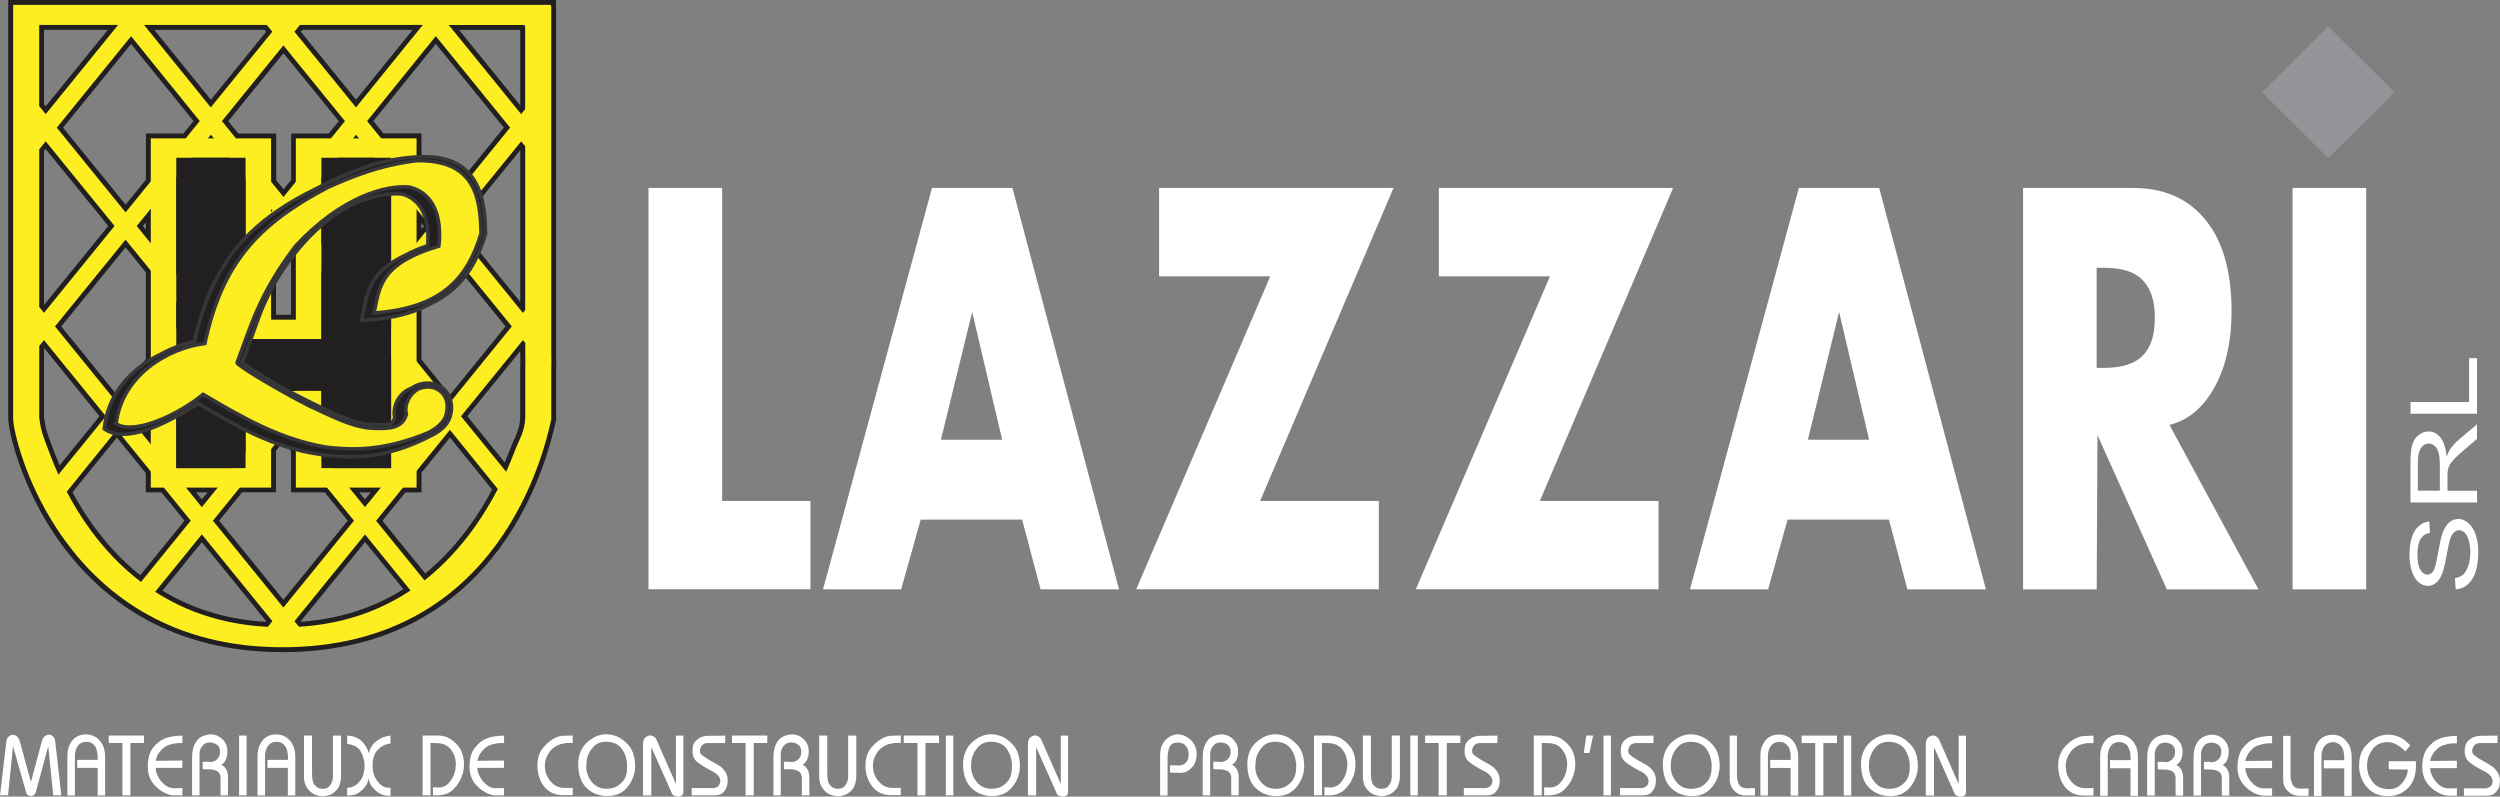
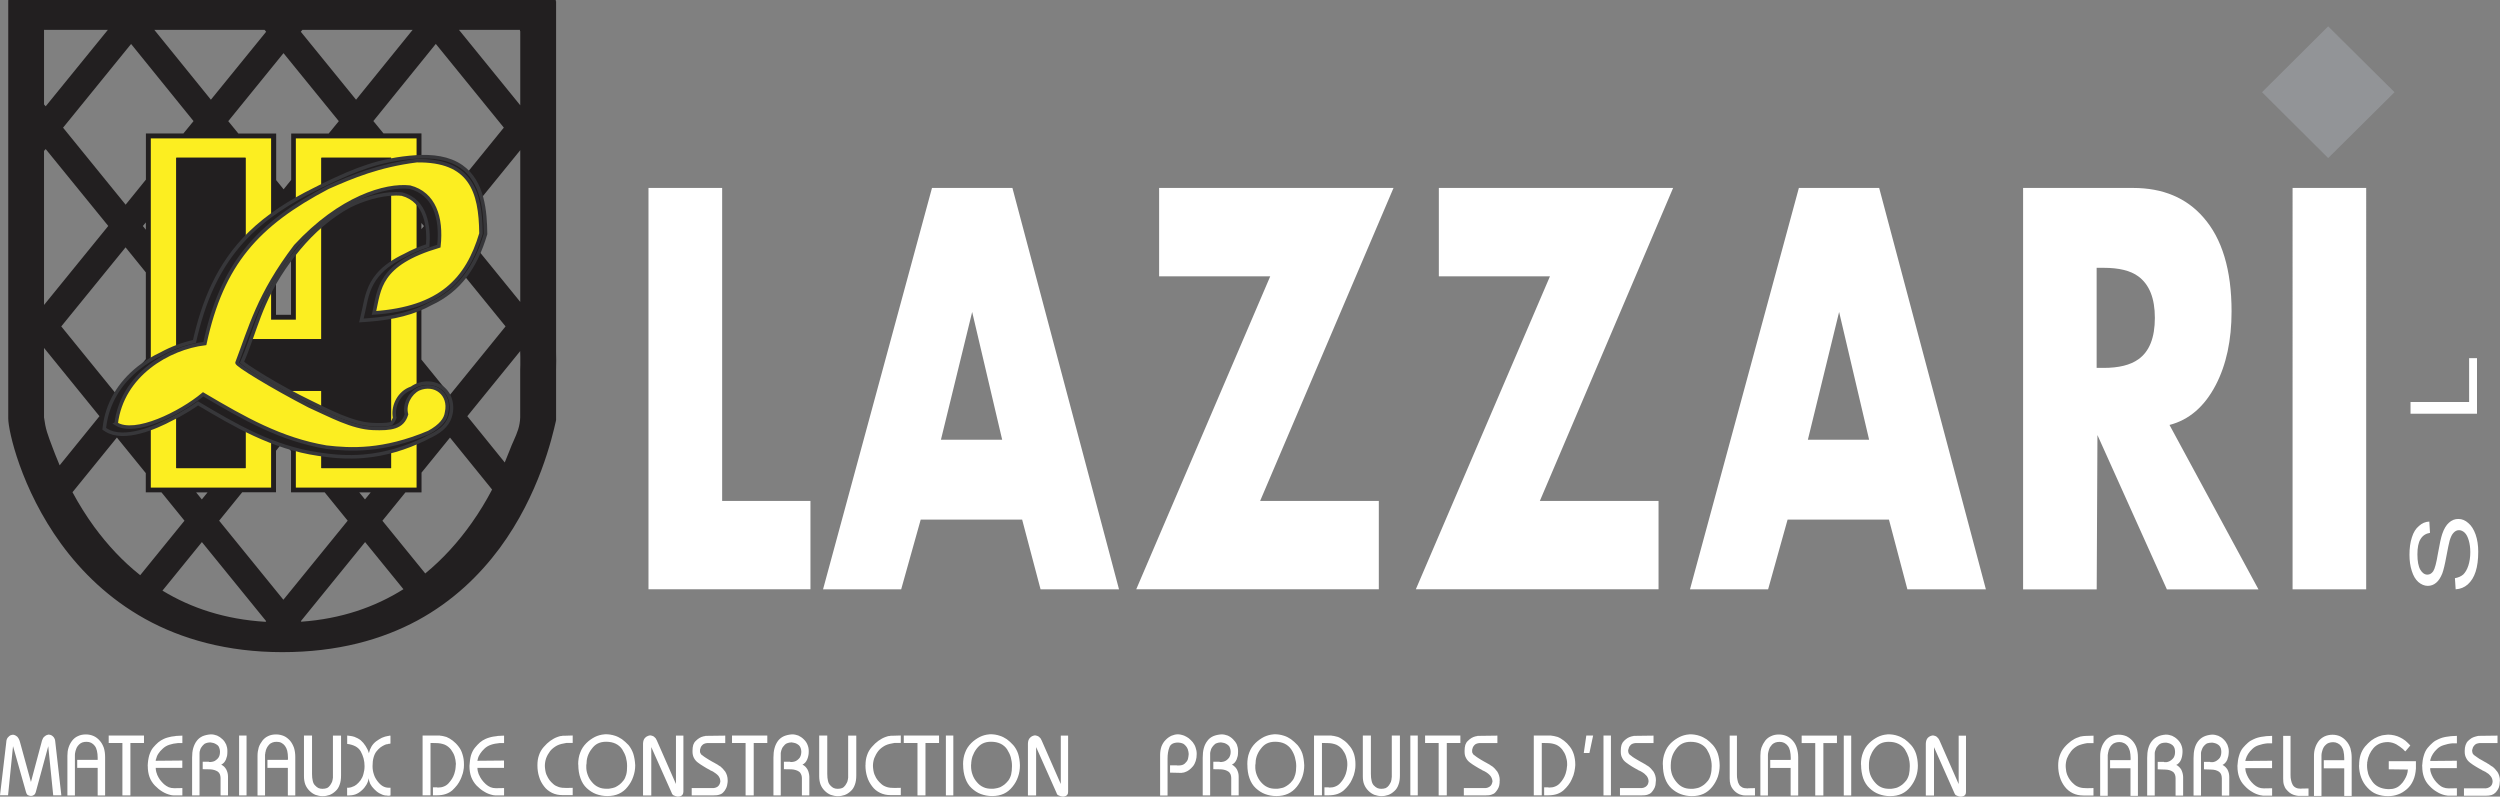
<svg xmlns="http://www.w3.org/2000/svg" id="a" viewBox="0 0 403.17 128.47">
  <rect x="0" y="0" width="403.17" height="128.47" fill="#808080" stroke="none" />
  <path d="M187.09,128.27v-6.49c0-.49,.07-.95,.21-1.38,.16-.41,.37-.76,.67-1.06,.3-.32,.62-.53,.95-.69,.34-.14,.69-.23,1.06-.23,.09,0,.16,.02,.23,.02,.09,.02,.16,.02,.25,.04,.07,.04,.16,.04,.25,.07,.09,.04,.18,.05,.27,.09,.25,.11,.49,.25,.72,.41,.21,.18,.44,.39,.65,.64,.19,.25,.37,.55,.46,.86,.11,.3,.18,.65,.18,1.04,0,.42-.05,.79-.16,1.13-.11,.33-.25,.62-.44,.85-.21,.25-.41,.44-.62,.6-.21,.16-.44,.28-.65,.34-.07,.03-.14,.05-.19,.07-.07,0-.12,.02-.18,.02-.07,.02-.12,.04-.18,.04h-.18l-1.7-.04v-1.18h1.1s.02,.03,.02,.03h.16c.25,0,.48-.02,.65-.07,.18-.05,.34-.14,.46-.25,.12-.11,.21-.21,.3-.33,.09-.11,.14-.23,.19-.37,.02-.07,.04-.14,.05-.23,.02-.07,.02-.14,.04-.23,0-.07,.02-.14,.02-.19s.02-.12,.02-.18c0-.04-.02-.11-.02-.16s-.02-.11-.02-.18c-.02-.05-.02-.12-.04-.19-.04-.05-.04-.12-.05-.19-.05-.14-.12-.26-.19-.39-.09-.12-.19-.25-.32-.37-.12-.12-.26-.21-.44-.26-.18-.05-.39-.11-.64-.11-.37,0-.67,.07-.9,.19-.25,.14-.41,.33-.49,.58-.11,.26-.18,.55-.23,.85-.05,.32-.07,.63-.07,.99v5.93h-1.2Zm6.87,0v-6.07c0-.58,.05-1.09,.18-1.55,.12-.46,.32-.85,.58-1.18,.23-.32,.53-.56,.92-.74,.37-.16,.81-.26,1.33-.3,.35,0,.69,.07,1.01,.19,.32,.14,.6,.33,.87,.6,.26,.25,.48,.55,.62,.86,.12,.32,.19,.64,.19,1.01v.16c0,.23-.02,.44-.05,.65-.05,.21-.11,.39-.18,.58-.09,.19-.19,.37-.32,.51-.12,.12-.28,.25-.44,.32,.16,.09,.32,.19,.44,.32,.14,.12,.27,.28,.37,.46,.09,.18,.16,.37,.21,.56,.05,.21,.07,.41,.07,.62v3h-1.2v-2.82c0-.21-.05-.42-.12-.6-.09-.16-.19-.32-.35-.42-.16-.11-.34-.19-.53-.25-.21-.05-.44-.11-.67-.11l-1.22-.02v-1.2h1.01s.02,.04,.05,.04h.28s.02,0,.05-.02h.05c.16-.02,.34-.07,.48-.14,.16-.09,.32-.19,.44-.33,.14-.12,.25-.28,.32-.48,.09-.19,.12-.42,.12-.67,0-.23-.04-.44-.11-.62-.05-.18-.14-.33-.28-.44-.12-.11-.27-.19-.39-.26-.14-.07-.28-.12-.42-.14-.04,0-.09-.02-.11-.02-.04,0-.07-.02-.11-.02h-.05s-.04,0-.04-.02h-.09c-.23,0-.44,.05-.62,.11-.18,.05-.32,.14-.42,.26-.12,.12-.25,.25-.32,.37-.09,.12-.16,.25-.21,.39-.02,.07-.05,.14-.05,.19-.04,.07-.04,.14-.05,.19-.02,.07-.04,.12-.04,.18v6.85h-1.2Zm7.19-4.98c0-.72,.09-1.38,.32-1.94,.21-.58,.55-1.08,.99-1.52,.44-.42,.9-.74,1.38-.99,.5-.23,.99-.37,1.52-.41h.04s.02,0,.04-.02h.19c.11,0,.23,.02,.34,.02,.12,.02,.23,.02,.35,.04,.12,.04,.23,.04,.35,.07,.12,.04,.26,.07,.39,.11,.39,.12,.78,.32,1.13,.56,.35,.26,.71,.58,1.06,.95,.32,.39,.6,.85,.78,1.37,.18,.56,.26,1.18,.3,1.89,0,.65-.1,1.25-.3,1.84-.21,.58-.51,1.13-.9,1.62-.41,.51-.88,.88-1.43,1.13-.55,.25-1.17,.37-1.86,.37s-1.26-.12-1.82-.32c-.55-.21-1.04-.53-1.5-.95-.46-.42-.8-.97-1.02-1.61-.23-.63-.34-1.36-.34-2.2v-.02Zm1.29,0v.23c-.02,.49,.05,.97,.21,1.39,.16,.42,.37,.83,.69,1.2,.32,.37,.65,.65,1.06,.83,.39,.19,.83,.26,1.33,.26h.3c.09,0,.21-.02,.32-.05,.12-.02,.23-.04,.35-.07,.14-.02,.26-.07,.39-.12,.25-.11,.46-.25,.69-.42,.23-.16,.44-.39,.64-.65,.21-.25,.35-.58,.46-.97,.11-.39,.16-.86,.16-1.38s-.09-.95-.21-1.41c-.12-.44-.32-.86-.6-1.29-.27-.39-.62-.69-1.04-.9-.42-.21-.95-.32-1.55-.32-.5,0-.94,.09-1.34,.28-.39,.19-.71,.5-.99,.88-.3,.37-.51,.79-.65,1.2-.14,.44-.19,.88-.19,1.32v-.02Zm9.47,4.98v-9.65h2.79c.07,.04,.16,.04,.25,.04,.09,.02,.18,.04,.27,.05,.09,.02,.18,.04,.28,.07,.09,.02,.18,.05,.28,.07,.35,.14,.67,.35,1.01,.6,.34,.25,.63,.56,.92,.93,.3,.37,.51,.79,.67,1.29,.14,.48,.21,1.01,.21,1.57v.19c0,.12,0,.25-.02,.42-.02,.16-.05,.34-.09,.55-.04,.21-.09,.41-.16,.62-.09,.23-.16,.42-.27,.65-.14,.33-.32,.63-.55,.93-.23,.3-.48,.58-.78,.85-.3,.26-.65,.46-1.04,.6-.41,.14-.88,.21-1.4,.21h-.69v-1.29h.69v.04h.14c.35,0,.67-.05,.95-.18,.28-.11,.53-.28,.74-.51,.21-.23,.41-.48,.55-.72,.16-.25,.26-.51,.37-.79,.02-.05,.02-.12,.05-.18,.02-.05,.02-.12,.05-.19,0-.05,.02-.11,.04-.16,.02-.05,.02-.12,.04-.19,.02-.12,.02-.25,.04-.35,.02-.12,.03-.21,.03-.3v-.25h0v-.02h0v-.02c0-.42-.09-.79-.21-1.18-.12-.39-.33-.74-.58-1.09-.26-.33-.6-.6-.99-.78-.41-.16-.87-.26-1.41-.26l-.9-.02v8.45h-1.29Zm7.86-9.65h1.31v6.19c0,.44,.04,.83,.12,1.13,.07,.32,.19,.56,.37,.74s.35,.32,.55,.41c.21,.09,.42,.12,.65,.12,.27,0,.49-.04,.71-.12,.19-.09,.37-.25,.51-.44,.12-.18,.23-.37,.32-.56,.07-.21,.11-.44,.12-.67v-.04l.02-.04v-6.72h1.31v6.4c0,.6-.07,1.11-.23,1.52-.14,.42-.37,.78-.67,1.04-.3,.28-.62,.49-.97,.62-.35,.12-.73,.19-1.11,.19s-.78-.09-1.13-.21c-.35-.14-.67-.35-.97-.65-.3-.3-.53-.63-.69-1.04-.16-.39-.21-.83-.21-1.32v-6.54h0Zm7.67,9.65v-9.65h1.2v9.65h-1.2Zm2.38-8.45v-1.2h5.69v1.2h-2.19v8.45h-1.31v-8.45h-2.19Zm6.27,7.27h3.2c.18,.02,.37,0,.53-.04,.14-.04,.28-.11,.41-.19,.12-.09,.23-.19,.3-.33,.07-.14,.12-.3,.16-.49,0-.16-.04-.32-.09-.46-.05-.14-.12-.3-.23-.44-.09-.12-.23-.25-.37-.37-.16-.12-.33-.25-.53-.35-.04-.02-.07-.04-.09-.05-.04-.02-.09-.04-.11-.05-.03-.02-.07-.04-.11-.05-.04-.02-.07-.04-.09-.05h-.05v-.04c-.35-.18-.71-.37-1.03-.58-.34-.19-.64-.41-.94-.63-.28-.21-.5-.46-.65-.78-.16-.28-.21-.62-.21-.99v-.07h0v-.07c0-.35,.04-.65,.12-.94,.09-.26,.23-.48,.42-.65,.18-.18,.37-.34,.58-.46,.19-.11,.41-.21,.64-.26,.04,0,.07-.02,.11-.02,.02,0,.05,0,.11-.02h.04s.05-.02,.07-.04h.11l3.09-.04v1.2h-2.9c-.18,.02-.34,.05-.48,.11-.14,.05-.25,.14-.35,.25-.1,.11-.18,.23-.23,.35-.05,.12-.09,.25-.11,.37v.02h0v.07h0v.28c.02,.09,.04,.16,.09,.21,.02,.07,.07,.12,.12,.19,.05,.05,.11,.11,.16,.12,.19,.16,.39,.3,.56,.41,.18,.12,.35,.23,.51,.32,.16,.09,.34,.19,.48,.28,.16,.07,.32,.16,.46,.25,.04,.02,.07,.05,.12,.07,.03,.04,.07,.05,.11,.05,.02,.02,.02,.03,.05,.05,.02,.02,.05,.02,.07,.02,.02,.04,.04,.05,.05,.05,.02,.02,.04,.02,.07,.02,.02,.04,.05,.05,.07,.07,.02,.03,.07,.05,.11,.05,.02,.04,.05,.05,.09,.07,.02,.04,.05,.05,.09,.05,.16,.12,.3,.25,.44,.39,.14,.16,.28,.32,.41,.49,.12,.19,.21,.41,.28,.62,.07,.25,.11,.49,.11,.76,0,.07-.02,.12-.02,.19v.23c-.02,.09-.03,.14-.03,.23-.02,.09-.02,.16-.04,.23-.05,.19-.12,.39-.23,.56-.11,.19-.25,.37-.39,.53-.16,.18-.39,.3-.64,.37-.25,.09-.57,.11-.92,.11h-3.52v-1.18h0Zm11.26,1.18v-9.65h2.79c.07,.04,.16,.04,.25,.04,.09,.02,.18,.04,.26,.05,.09,.02,.18,.04,.28,.07,.09,.02,.18,.05,.28,.07,.35,.14,.67,.35,1.01,.6,.33,.25,.64,.56,.92,.93,.3,.37,.51,.79,.67,1.29,.14,.48,.23,1.01,.23,1.57v.19c0,.12-.02,.25-.04,.42-.02,.16-.05,.34-.09,.55-.04,.21-.09,.41-.16,.62-.09,.23-.16,.42-.27,.65-.14,.33-.32,.63-.55,.93-.23,.3-.48,.58-.78,.85-.3,.26-.64,.46-1.04,.6-.41,.14-.88,.21-1.4,.21h-.69v-1.29h.69v.04h.14c.35,0,.67-.05,.96-.18,.28-.11,.53-.28,.74-.51,.21-.23,.41-.48,.55-.72,.16-.25,.27-.51,.37-.79,.02-.05,.02-.12,.05-.18,.02-.05,.02-.12,.05-.19,.02-.05,.02-.11,.04-.16,.02-.05,.02-.12,.04-.19,.02-.12,.04-.25,.04-.35,.02-.12,.04-.21,.04-.3v-.25h0v-.02h0v-.02c0-.42-.09-.79-.21-1.18-.12-.39-.32-.74-.58-1.09-.27-.33-.58-.6-.99-.78-.41-.16-.87-.26-1.41-.26l-.9-.02v8.45h-1.29Zm8.06-6.83l.41-2.82h1.1l-.6,2.82h-.9Zm3.18,6.83v-9.65h1.2v9.65h-1.2Zm2.69-1.18h3.2c.18,.02,.35,0,.53-.04,.14-.04,.28-.11,.41-.19,.12-.09,.21-.19,.3-.33,.07-.14,.12-.3,.14-.49,0-.16-.02-.32-.07-.46-.05-.14-.12-.3-.23-.44-.11-.12-.23-.25-.37-.37-.16-.12-.34-.25-.53-.35-.04-.02-.07-.04-.09-.05-.05-.02-.09-.04-.11-.05-.04-.02-.09-.04-.11-.05-.03-.02-.07-.04-.11-.05h-.05v-.04c-.35-.18-.69-.37-1.03-.58-.32-.19-.62-.41-.92-.63-.28-.21-.51-.46-.65-.78-.16-.28-.21-.62-.21-.99v-.07h0v-.07c0-.35,.04-.65,.12-.94,.09-.26,.23-.48,.41-.65,.18-.18,.39-.34,.58-.46,.21-.11,.42-.21,.65-.26,.02,0,.07-.02,.11-.02,.02,0,.05,0,.09-.02h.05s.04-.02,.07-.04h.11l3.09-.04v1.2h-2.9c-.18,.02-.34,.05-.48,.11-.14,.05-.27,.14-.35,.25-.11,.11-.18,.23-.23,.35-.05,.12-.09,.25-.11,.37,0,.02-.02,.02-.02,.02h0v.07h0v.05c0,.07,0,.16,.02,.23,.02,.09,.04,.16,.07,.21,.04,.07,.09,.12,.14,.19,.04,.05,.09,.11,.16,.12,.19,.16,.37,.3,.55,.41,.18,.12,.37,.23,.53,.32,.16,.09,.32,.19,.48,.28,.16,.07,.3,.16,.46,.25,.04,.02,.07,.05,.11,.07,.05,.04,.09,.05,.12,.05,.02,.02,.02,.03,.05,.05,.02,.02,.05,.02,.07,.02,.02,.04,.02,.05,.05,.05,.02,.02,.04,.02,.05,.02,.04,.04,.05,.05,.09,.07,.02,.03,.05,.05,.09,.05,.04,.04,.05,.05,.11,.07,.02,.04,.05,.05,.09,.05,.16,.12,.3,.25,.44,.39,.14,.16,.26,.32,.41,.49,.12,.19,.21,.41,.28,.62,.07,.25,.11,.49,.11,.76,0,.07-.02,.12-.02,.19,0,.09-.02,.16-.02,.23,0,.09-.02,.14-.02,.23-.02,.09-.02,.16-.04,.23-.05,.19-.12,.39-.23,.56-.11,.19-.25,.37-.39,.53-.18,.18-.39,.3-.64,.37-.27,.09-.57,.11-.94,.11h-3.5v-1.18h0Zm6.87-3.79c0-.72,.11-1.38,.34-1.94,.21-.58,.53-1.08,.97-1.52,.44-.42,.9-.74,1.4-.99,.48-.23,.97-.37,1.5-.41h.04s.02,0,.04-.02h.21c.09,0,.21,.02,.32,.02,.12,.02,.23,.02,.35,.04,.12,.04,.23,.04,.37,.07,.12,.04,.25,.07,.37,.11,.39,.12,.78,.32,1.15,.56,.35,.26,.71,.58,1.04,.95,.33,.39,.6,.85,.78,1.37,.18,.56,.28,1.18,.3,1.89,0,.65-.11,1.25-.3,1.84-.21,.58-.51,1.13-.9,1.62-.41,.51-.88,.88-1.41,1.13-.55,.25-1.17,.37-1.87,.37-.65,0-1.25-.12-1.8-.32-.56-.21-1.06-.53-1.52-.95-.44-.42-.8-.97-1.02-1.61-.23-.63-.34-1.36-.34-2.2v-.02Zm1.29,0v.23c-.02,.49,.07,.97,.21,1.39,.16,.42,.39,.83,.71,1.2,.3,.37,.64,.65,1.04,.83,.39,.19,.85,.26,1.33,.26h.3c.11,0,.21-.02,.34-.05,.11-.02,.23-.04,.35-.07,.12-.02,.25-.07,.37-.12,.25-.11,.48-.25,.71-.42,.21-.16,.42-.39,.64-.65,.19-.25,.35-.58,.44-.97,.11-.39,.16-.86,.16-1.38s-.07-.95-.21-1.41c-.12-.44-.32-.86-.58-1.29-.26-.39-.62-.69-1.06-.9-.42-.21-.96-.32-1.54-.32-.51,0-.95,.09-1.34,.28-.41,.19-.72,.5-1.01,.88-.28,.37-.51,.79-.64,1.2-.14,.44-.21,.88-.21,1.32v-.02Zm9.47-4.67h1.2v6.3c0,.33,.02,.62,.09,.86,.04,.27,.12,.49,.25,.71,.11,.21,.28,.35,.51,.48,.21,.11,.5,.16,.81,.16h.09s.02-.02,.04-.02h.11l1.01-.02v1.18h-1.64c-.09,0-.19,0-.28-.02-.09-.02-.18-.04-.28-.07-.11-.04-.19-.05-.3-.09-.19-.09-.39-.19-.58-.34-.18-.14-.35-.32-.51-.53-.16-.19-.28-.44-.37-.72-.09-.3-.12-.64-.12-1.02v-6.86h0Zm4.98,9.65v-6.4c0-.46,.05-.9,.18-1.32,.14-.39,.34-.76,.6-1.11,.27-.34,.58-.58,.96-.74,.37-.18,.78-.26,1.27-.26,.44,0,.85,.09,1.22,.25,.37,.16,.71,.42,.99,.74,.3,.33,.51,.72,.65,1.16,.14,.44,.23,.95,.23,1.5v.03h0v6.16h-1.22v-4.45h-3.29v-1.29h3.29v-.09s0-.02,.02-.02v-.19h0v-.04c0-.42-.05-.79-.12-1.13-.07-.32-.19-.58-.35-.79-.16-.21-.35-.37-.58-.49-.23-.11-.48-.16-.74-.16s-.5,.03-.71,.11c-.2,.09-.37,.18-.51,.32-.12,.14-.25,.3-.34,.44-.09,.18-.14,.32-.19,.49-.03,.07-.05,.16-.07,.25-.02,.07-.04,.16-.05,.25-.02,.07-.02,.16-.02,.23v6.56h-1.2Zm6.66-8.45v-1.2h5.69v1.2h-2.19v8.45h-1.31v-8.45h-2.19Zm6.79,8.45v-9.65h1.2v9.65h-1.2Zm2.77-4.98c0-.72,.11-1.38,.34-1.94,.21-.58,.55-1.08,.99-1.52,.42-.42,.9-.74,1.38-.99,.48-.23,.97-.37,1.5-.41h.04s.02,0,.04-.02h.21c.11,0,.21,.02,.34,.02,.1,.02,.21,.02,.35,.04,.11,.04,.23,.04,.35,.07,.12,.04,.25,.07,.37,.11,.39,.12,.78,.32,1.15,.56,.35,.26,.71,.58,1.04,.95,.34,.39,.6,.85,.78,1.37,.18,.56,.28,1.18,.3,1.89,0,.65-.09,1.25-.3,1.84-.2,.58-.51,1.13-.9,1.62-.41,.51-.87,.88-1.41,1.13-.55,.25-1.17,.37-1.87,.37-.65,0-1.25-.12-1.8-.32-.57-.21-1.06-.53-1.5-.95-.46-.42-.81-.97-1.04-1.61-.21-.63-.34-1.36-.34-2.2v-.02Zm1.29,0v.23c-.02,.49,.07,.97,.21,1.39,.16,.42,.39,.83,.71,1.2,.3,.37,.64,.65,1.04,.83,.41,.19,.85,.26,1.34,.26h.28c.11,0,.21-.02,.34-.05,.1-.02,.23-.04,.35-.07,.12-.02,.25-.07,.37-.12,.25-.11,.48-.25,.71-.42,.21-.16,.42-.39,.64-.65,.19-.25,.35-.58,.46-.97,.09-.39,.14-.86,.14-1.38s-.07-.95-.19-1.41c-.14-.44-.34-.86-.6-1.29-.27-.39-.62-.69-1.06-.9-.42-.21-.94-.32-1.54-.32-.51,0-.95,.09-1.34,.28-.39,.19-.72,.5-1.01,.88-.28,.37-.49,.79-.64,1.2-.14,.44-.21,.88-.21,1.32v-.02Zm9.17,4.98v-8.34c0-.19,.04-.39,.09-.55,.05-.16,.14-.3,.25-.42,.12-.12,.25-.19,.37-.25,.12-.05,.27-.11,.42-.12,.11,0,.21,.04,.32,.07,.11,.02,.19,.07,.3,.14,.09,.07,.18,.16,.25,.25,.09,.11,.14,.23,.21,.35l3.09,7.04v-7.81h1.18v9.01c0,.16-.02,.28-.05,.39-.05,.12-.12,.19-.19,.25-.09,.07-.18,.12-.28,.14-.11,.04-.19,.05-.3,.05h-.14c-.11-.02-.19-.05-.28-.07-.09-.04-.18-.07-.28-.12-.09-.02-.16-.07-.21-.14-.05-.07-.11-.16-.14-.25l-3.29-7.41v7.8h-1.31Z" style="fill:#fff; fill-rule:evenodd;" />
  <path d="M0,128.27l1.01-8.56c0-.19,.04-.35,.09-.49,.05-.16,.14-.28,.27-.39,.09-.11,.19-.18,.32-.25,.12-.05,.25-.07,.37-.09h.07c.09,.02,.21,.04,.32,.09,.09,.07,.21,.12,.32,.21,.09,.11,.18,.21,.25,.35,.07,.12,.14,.3,.19,.48l1.78,6.49,1.71-6.4c.04-.19,.09-.35,.16-.49,.05-.16,.14-.28,.25-.39,.11-.09,.21-.18,.3-.23,.11-.05,.21-.09,.32-.11h.02s.02,0,.02-.02h.09c.12,0,.23,.04,.35,.07,.11,.05,.23,.12,.34,.23,.09,.09,.18,.19,.23,.32,.07,.12,.11,.27,.12,.42l.99,8.75h-1.31l-.8-7.92-1.98,7.29c-.04,.14-.07,.25-.12,.33-.05,.11-.11,.18-.19,.23-.07,.05-.14,.09-.21,.12-.09,.02-.18,.04-.25,.05h-.05c-.09,0-.18-.02-.25-.04-.09-.04-.16-.07-.23-.09-.09-.05-.14-.11-.19-.19-.05-.09-.07-.18-.11-.28l-2.1-7.43-.8,7.92H0Zm10.87,0v-6.4c0-.46,.05-.9,.19-1.32,.12-.39,.32-.76,.58-1.11,.27-.34,.58-.58,.95-.74,.37-.18,.8-.26,1.27-.26,.44,0,.85,.09,1.22,.25,.37,.16,.71,.42,.99,.74,.3,.33,.51,.72,.67,1.16,.14,.44,.21,.95,.21,1.5v.03h0v6.16h-1.2v-4.45h-3.3v-1.29h3.3v-.3h0v-.04c0-.42-.04-.79-.12-1.13-.07-.32-.19-.58-.35-.79-.16-.21-.35-.37-.58-.49-.23-.11-.46-.16-.74-.16-.27,0-.49,.03-.71,.11-.19,.09-.37,.18-.49,.32-.14,.14-.27,.3-.35,.44-.09,.18-.14,.32-.19,.49-.04,.07-.05,.16-.07,.25-.02,.07-.04,.16-.05,.25,0,.07-.02,.16-.02,.23v6.56h-1.2Zm6.66-8.45v-1.2h5.69v1.2h-2.19v8.45h-1.29v-8.45h-2.21Zm6.29,3.69c.02-.64,.11-1.22,.25-1.71,.16-.49,.35-.9,.62-1.23,.27-.33,.55-.6,.83-.85,.28-.23,.58-.42,.9-.56,.21-.09,.42-.18,.64-.23,.19-.05,.39-.11,.58-.14,.19-.04,.37-.05,.55-.07,.14-.04,.3-.05,.42-.05l.8-.04v1.2h-.69c-.55,.05-1.02,.14-1.43,.28-.41,.14-.76,.35-1.04,.62-.3,.26-.53,.53-.71,.81-.18,.26-.3,.56-.37,.87-.02,.04-.04,.05-.04,.09v.05s-.02,.05-.02,.07v.07l4.29-.04v1.18h-4.29c0,.11,0,.21,.02,.3,0,.07,.02,.18,.05,.26,.02,.11,.04,.19,.09,.3,.02,.09,.05,.19,.09,.28,.12,.28,.27,.53,.44,.78,.18,.25,.41,.48,.64,.71,.25,.21,.49,.37,.76,.49,.27,.11,.57,.16,.87,.16h.14l1.2-.02v1.18h-1.45c-.07,0-.14,0-.23-.02-.07-.02-.14-.04-.21-.04-.46-.11-.9-.28-1.34-.55-.42-.25-.81-.58-1.2-.97-.39-.41-.69-.88-.87-1.39-.19-.53-.28-1.11-.28-1.76v-.04Zm7.16,4.76v-6.07c0-.58,.05-1.09,.18-1.55,.14-.46,.32-.85,.58-1.18,.23-.32,.55-.56,.92-.74,.39-.16,.81-.26,1.33-.3,.35,0,.69,.07,1.01,.19,.32,.14,.6,.33,.88,.6,.27,.25,.46,.55,.6,.86,.12,.32,.19,.64,.19,1.01v.16c0,.23-.02,.44-.05,.65-.05,.21-.11,.39-.18,.58-.09,.19-.19,.37-.32,.51-.12,.12-.28,.25-.44,.32,.16,.09,.32,.19,.46,.32,.12,.12,.25,.28,.35,.46,.09,.18,.16,.37,.21,.56,.05,.21,.07,.41,.07,.62v3h-1.2v-2.82c0-.21-.05-.42-.12-.6-.07-.16-.19-.32-.34-.42-.18-.11-.35-.19-.55-.25-.21-.05-.44-.11-.67-.11l-1.2-.02v-1.2h.99s.04,.04,.05,.04h.3l.04-.02h.05c.18-.02,.34-.07,.49-.14,.14-.09,.3-.19,.44-.33,.14-.12,.23-.28,.32-.48,.07-.19,.11-.42,.11-.67,0-.23-.04-.44-.11-.62-.05-.18-.14-.33-.27-.44-.14-.11-.28-.19-.41-.26-.14-.07-.27-.12-.42-.14-.04,0-.07-.02-.11-.02s-.07-.02-.11-.02h-.04s-.05,0-.05-.02h-.09c-.23,0-.44,.05-.62,.11-.18,.05-.32,.14-.42,.26-.12,.12-.25,.25-.32,.37-.09,.12-.16,.25-.21,.39-.02,.07-.04,.14-.05,.19-.04,.07-.04,.14-.05,.19-.02,.07-.02,.12-.02,.18v6.85h-1.22Zm7.58,0v-9.65h1.2v9.65h-1.2Zm2.97,0v-6.4c0-.46,.07-.9,.19-1.32,.12-.39,.34-.76,.6-1.11,.27-.34,.58-.58,.94-.74,.37-.18,.79-.26,1.27-.26,.44,0,.85,.09,1.24,.25,.37,.16,.69,.42,.99,.74,.28,.33,.49,.72,.65,1.16,.14,.44,.21,.95,.21,1.5v.03h0v6.16h-1.2v-4.45h-3.29v-1.29h3.29v-.09s0-.02,.02-.02v-.19h0v-.04c0-.42-.05-.79-.12-1.13-.09-.32-.21-.58-.37-.79-.16-.21-.35-.37-.58-.49-.21-.11-.46-.16-.74-.16-.27,0-.5,.03-.69,.11-.21,.09-.39,.18-.51,.32-.14,.14-.25,.3-.34,.44-.09,.18-.16,.32-.21,.49-.02,.07-.05,.16-.05,.25-.04,.07-.05,.16-.05,.25-.02,.07-.04,.16-.04,.23v6.56h-1.2Zm7.48-9.65h1.31v6.19c0,.44,.04,.83,.12,1.13,.07,.32,.19,.56,.39,.74,.16,.18,.34,.32,.53,.41,.21,.09,.42,.12,.65,.12,.27,0,.51-.04,.71-.12,.21-.09,.37-.25,.51-.44,.12-.18,.23-.37,.32-.56,.07-.21,.11-.44,.14-.67v-6.79h1.31v6.4c0,.6-.07,1.11-.23,1.52-.14,.42-.37,.78-.67,1.04-.3,.28-.62,.49-.97,.62-.35,.12-.72,.19-1.11,.19s-.78-.09-1.13-.21c-.35-.14-.67-.35-.97-.65-.3-.3-.53-.63-.69-1.04-.14-.39-.21-.83-.21-1.32v-6.54h0Zm6.98,1.31v-1.31c.41,.04,.81,.09,1.17,.21,.37,.14,.72,.32,1.02,.56,.3,.26,.55,.56,.78,.92,.23,.35,.41,.72,.53,1.16,.09-.41,.23-.76,.42-1.08,.19-.32,.44-.6,.74-.83,.32-.23,.62-.42,.94-.58,.34-.14,.67-.25,1.02-.3h.07s.07-.02,.11-.04h.18v1.27c-.07,.04-.14,.04-.21,.04-.09,0-.14,.02-.21,.04-.05,.02-.09,.04-.12,.04h-.11c-.05,.02-.09,.04-.11,.04-.04,.02-.07,.04-.12,.04-.25,.11-.49,.25-.72,.41-.23,.18-.46,.41-.65,.65-.23,.28-.37,.62-.48,1.01-.11,.39-.16,.85-.16,1.38,0,.46,.07,.9,.21,1.31,.12,.41,.34,.79,.6,1.13,.27,.35,.55,.62,.85,.79,.32,.18,.64,.25,.99,.25h.25v1.25h-.11s-.02,0-.02,.02h-.04s-.02,0-.02,.02h-.25s-.05-.02-.07-.02h-.07s-.04-.02-.07-.02h-.19c-.32-.05-.64-.18-.94-.35-.3-.16-.58-.39-.85-.67-.28-.27-.48-.55-.64-.85-.14-.3-.23-.6-.23-.92-.09,.41-.21,.76-.41,1.09-.19,.32-.44,.63-.76,.9-.3,.28-.64,.49-.99,.62-.35,.12-.74,.18-1.15,.18h-.19v-1.29s.02,.04,.02,.04h.27c.05,0,.11-.02,.16-.04,.05,0,.11-.02,.16-.02,.04-.02,.11-.03,.18-.07,.25-.07,.49-.19,.71-.37,.23-.19,.46-.42,.67-.71,.19-.28,.37-.62,.46-1.01,.11-.37,.18-.79,.18-1.27,0-.42-.05-.85-.16-1.25-.11-.37-.25-.76-.46-1.13-.19-.33-.49-.62-.85-.81-.37-.19-.81-.33-1.33-.39v-.04Zm12.16,8.34v-9.65h2.77c.09,.04,.18,.04,.27,.04,.09,.02,.18,.04,.26,.05,.09,.02,.18,.04,.28,.07,.09,.02,.18,.05,.27,.07,.35,.14,.69,.35,1.02,.6,.32,.25,.64,.56,.92,.93,.3,.37,.51,.79,.65,1.29,.16,.48,.23,1.01,.23,1.57v.19c0,.12,0,.25-.02,.42-.04,.16-.05,.34-.09,.55-.04,.21-.09,.41-.18,.62-.07,.23-.14,.42-.25,.65-.14,.33-.34,.63-.55,.93-.23,.3-.5,.58-.78,.85-.3,.26-.65,.46-1.06,.6-.41,.14-.87,.21-1.38,.21h-.69v-1.29h.69v.04h.12c.35,0,.67-.05,.97-.18,.28-.11,.53-.28,.74-.51,.21-.23,.39-.48,.55-.72,.16-.25,.27-.51,.37-.79,0-.05,.02-.12,.05-.18,0-.05,.02-.12,.05-.19,0-.05,.02-.11,.04-.16,0-.05,.02-.12,.04-.19,.02-.12,.02-.25,.04-.35,.02-.12,.02-.21,.02-.3v-.09s0-.04,.02-.04v-.12h0v-.02h0v-.02c-.02-.42-.09-.79-.21-1.18-.12-.39-.34-.74-.58-1.09-.26-.33-.6-.6-.99-.78-.41-.16-.87-.26-1.41-.26l-.9-.02v8.45h-1.29Zm7.56-4.76c.04-.64,.11-1.22,.25-1.71,.16-.49,.37-.9,.64-1.23,.27-.33,.53-.6,.81-.85,.28-.23,.58-.42,.9-.56,.21-.09,.44-.18,.64-.23,.19-.05,.39-.11,.6-.14,.18-.04,.37-.05,.53-.07,.14-.04,.3-.05,.42-.05l.79-.04v1.2h-.69c-.55,.05-1.03,.14-1.43,.28-.41,.14-.76,.35-1.04,.62-.28,.26-.51,.53-.69,.81-.18,.26-.32,.56-.39,.87-.02,.04-.02,.05-.02,.09v.05s-.04,.05-.04,.07v.07l4.29-.04v1.18h-4.29c0,.11,0,.21,.02,.3,0,.07,.02,.18,.05,.26,.02,.11,.05,.19,.09,.3,.02,.09,.05,.19,.11,.28,.11,.28,.27,.53,.44,.78,.18,.25,.39,.48,.64,.71,.23,.21,.49,.37,.76,.49,.27,.11,.55,.16,.85,.16h.14l1.2-.02v1.18h-1.43c-.09,0-.16,0-.23-.02-.09-.02-.16-.04-.21-.04-.48-.11-.92-.28-1.34-.55-.44-.25-.83-.58-1.22-.97-.39-.41-.67-.88-.87-1.39-.19-.53-.28-1.11-.28-1.76v-.04Zm10.96-.11c0-.58,.07-1.11,.25-1.61,.16-.49,.42-.93,.76-1.32,.35-.41,.71-.74,1.08-1.01,.37-.26,.76-.48,1.17-.62,.09-.02,.18-.07,.28-.09,.11-.04,.19-.05,.28-.05,.09-.02,.18-.04,.28-.05h.3l1.29-.04v1.2h-1.01c-.58,.09-1.1,.21-1.52,.42-.42,.23-.79,.51-1.1,.88-.28,.37-.5,.76-.65,1.16-.14,.41-.21,.83-.21,1.25,0,.09,0,.21,.02,.32,0,.12,.02,.25,.05,.39,0,.07,.02,.12,.04,.19,0,.09,.04,.16,.05,.21,.02,.09,.04,.16,.07,.23,.02,.05,.05,.12,.09,.19,.11,.26,.25,.51,.42,.74,.18,.23,.37,.44,.62,.65,.25,.23,.55,.37,.9,.49,.35,.11,.76,.14,1.22,.14l1.01-.02v1.18h-1.61c-.65,0-1.22-.12-1.73-.37-.49-.25-.94-.58-1.29-1.06-.35-.46-.62-.95-.79-1.54-.18-.56-.27-1.18-.27-1.87v-.03Zm6.57-.11c0-.72,.11-1.38,.34-1.94,.21-.58,.55-1.08,.99-1.52,.42-.42,.9-.74,1.38-.99,.48-.23,.97-.37,1.52-.41h.04l.04-.02h.19c.11,0,.21,.02,.34,.02,.11,.02,.23,.02,.35,.04,.11,.04,.23,.04,.35,.07,.12,.04,.25,.07,.39,.11,.39,.12,.76,.32,1.13,.56,.35,.26,.71,.58,1.06,.95,.32,.39,.58,.85,.76,1.37,.18,.56,.28,1.18,.32,1.89,0,.65-.11,1.25-.32,1.84-.19,.58-.5,1.13-.9,1.62-.39,.51-.87,.88-1.41,1.13-.55,.25-1.17,.37-1.86,.37s-1.25-.12-1.82-.32c-.55-.21-1.04-.53-1.5-.95-.46-.42-.8-.97-1.02-1.61-.23-.63-.35-1.36-.35-2.2v-.02Zm1.31,0v.23c-.02,.49,.05,.97,.21,1.39,.14,.42,.37,.83,.69,1.2,.3,.37,.65,.65,1.06,.83,.39,.19,.83,.26,1.33,.26h.3c.09,0,.21-.02,.32-.05,.12-.02,.23-.04,.35-.07,.12-.02,.27-.07,.39-.12,.23-.11,.46-.25,.69-.42,.21-.16,.44-.39,.64-.65,.21-.25,.35-.58,.46-.97,.11-.39,.14-.86,.14-1.38s-.07-.95-.19-1.41c-.12-.44-.34-.86-.6-1.29-.26-.39-.62-.69-1.04-.9-.44-.21-.95-.32-1.55-.32-.5,0-.94,.09-1.34,.28-.39,.19-.72,.5-.99,.88-.3,.37-.51,.79-.65,1.2-.14,.44-.19,.88-.19,1.32v-.02Zm9.15,4.98v-8.34c0-.19,.04-.39,.09-.55,.05-.16,.14-.3,.27-.42,.11-.12,.23-.19,.37-.25,.12-.05,.27-.11,.41-.12,.11,0,.21,.04,.32,.07,.11,.02,.21,.07,.3,.14,.09,.07,.18,.16,.27,.25,.07,.11,.14,.23,.19,.35l3.09,7.04v-7.81h1.2v9.01c0,.16-.04,.28-.07,.39-.05,.12-.11,.19-.19,.25-.09,.07-.18,.12-.26,.14-.11,.04-.21,.05-.32,.05h-.14c-.09-.02-.19-.05-.28-.07-.09-.04-.18-.07-.27-.12-.09-.02-.16-.07-.21-.14-.07-.07-.12-.16-.14-.25l-3.3-7.41v7.8h-1.31Zm7.88-1.18h3.2c.19,.02,.37,0,.53-.04,.16-.04,.3-.11,.42-.19,.11-.09,.21-.19,.28-.33,.09-.14,.12-.3,.16-.49,0-.16-.04-.32-.07-.46-.05-.14-.14-.3-.23-.44-.11-.12-.23-.25-.39-.37-.16-.12-.34-.25-.51-.35-.04-.02-.09-.04-.11-.05-.04-.02-.07-.04-.11-.05-.04-.02-.07-.04-.11-.05-.04-.02-.07-.04-.09-.05h-.05v-.04c-.35-.18-.71-.37-1.02-.58-.34-.19-.64-.41-.94-.63-.28-.21-.49-.46-.65-.78-.14-.28-.21-.62-.21-.99v-.07h0v-.07c0-.35,.04-.65,.12-.94,.09-.26,.23-.48,.42-.65,.18-.18,.37-.34,.58-.46,.19-.11,.41-.21,.64-.26,.04,0,.07-.02,.11-.02s.07,0,.11-.02h.05s.04-.02,.05-.04h.11l3.09-.04v1.2h-2.9c-.18,.02-.34,.05-.48,.11-.14,.05-.25,.14-.35,.25-.11,.11-.18,.23-.23,.35-.05,.12-.09,.25-.11,.37v.02h0v.07h0v.28c.02,.09,.05,.14,.09,.21,.02,.07,.07,.12,.12,.19,.05,.05,.11,.11,.16,.12,.19,.16,.39,.3,.57,.41,.18,.12,.35,.23,.51,.32,.18,.09,.34,.19,.48,.28,.16,.07,.32,.16,.46,.25,.04,.02,.09,.05,.12,.07,.04,.04,.07,.05,.11,.05,.02,.02,.04,.03,.05,.05,.04,.02,.05,.02,.07,.02,.02,.04,.04,.05,.05,.05t.07,.02s.05,.05,.07,.07c.04,.03,.07,.05,.11,.05,.02,.04,.05,.05,.09,.07,.02,.04,.07,.05,.11,.05,.14,.12,.28,.25,.42,.39,.14,.16,.28,.32,.41,.49,.12,.19,.21,.41,.28,.62,.07,.25,.11,.49,.11,.76v.19c0,.09-.02,.16-.02,.23-.02,.09-.04,.14-.04,.23s-.02,.16-.04,.23c-.05,.19-.12,.39-.23,.56-.09,.19-.23,.37-.39,.53-.16,.18-.37,.3-.64,.37-.25,.09-.57,.11-.92,.11h-3.52v-1.18h0Zm6.47-7.27v-1.2h5.69v1.2h-2.19v8.45h-1.31v-8.45h-2.19Zm6.68,8.45v-6.07c0-.58,.05-1.09,.18-1.55,.12-.46,.32-.85,.56-1.18,.25-.32,.55-.56,.94-.74,.37-.16,.81-.26,1.31-.3,.35,0,.71,.07,1.02,.19,.3,.14,.6,.33,.87,.6,.27,.25,.48,.55,.6,.86,.14,.32,.21,.64,.21,1.01v.16c0,.23-.02,.44-.07,.65-.05,.21-.09,.39-.18,.58-.09,.19-.18,.37-.32,.51-.12,.12-.27,.25-.44,.32,.18,.09,.32,.19,.46,.32,.12,.12,.25,.28,.35,.46,.09,.18,.18,.37,.21,.56,.05,.21,.09,.41,.09,.62v3h-1.2v-2.82c0-.21-.05-.42-.14-.6-.07-.16-.18-.32-.34-.42-.16-.11-.34-.19-.55-.25-.19-.05-.42-.11-.67-.11l-1.2-.02v-1.2h1.01s.02,.04,.05,.04h.28s.02,0,.04-.02h.07c.16-.02,.32-.07,.48-.14,.16-.09,.3-.19,.44-.33,.14-.12,.25-.28,.32-.48,.07-.19,.12-.42,.12-.67,0-.23-.05-.44-.11-.62-.07-.18-.16-.33-.28-.44-.12-.11-.27-.19-.39-.26-.14-.07-.28-.12-.44-.14-.04,0-.07-.02-.09-.02-.04,0-.09-.02-.11-.02h-.05s-.04,0-.04-.02h-.11c-.23,0-.42,.05-.6,.11-.18,.05-.32,.14-.44,.26-.12,.12-.23,.25-.32,.37-.09,.12-.14,.25-.19,.39-.02,.07-.05,.14-.07,.19-.02,.07-.04,.14-.04,.19-.02,.07-.04,.12-.04,.18v6.85h-1.2Zm7.37-9.65h1.31v6.19c0,.44,.04,.83,.12,1.13,.07,.32,.21,.56,.39,.74,.16,.18,.34,.32,.53,.41,.21,.09,.42,.12,.65,.12,.27,0,.51-.04,.71-.12,.21-.09,.37-.25,.51-.44,.12-.18,.23-.37,.32-.56,.07-.21,.11-.44,.14-.67v-6.79h1.31v6.4c0,.6-.07,1.11-.23,1.52-.14,.42-.37,.78-.67,1.04-.3,.28-.62,.49-.97,.62-.35,.12-.73,.19-1.11,.19s-.78-.09-1.13-.21c-.35-.14-.67-.35-.97-.65-.3-.3-.53-.63-.69-1.04-.14-.39-.21-.83-.21-1.32v-6.54h0Zm7.48,4.78c0-.58,.07-1.11,.25-1.61,.16-.49,.42-.93,.76-1.32,.35-.41,.71-.74,1.08-1.01,.37-.26,.76-.48,1.17-.62,.09-.02,.18-.07,.28-.09,.11-.04,.19-.05,.28-.05,.09-.02,.18-.04,.28-.05h.3l1.29-.04v1.2h-1.01c-.58,.09-1.1,.21-1.52,.42-.42,.23-.8,.51-1.1,.88-.28,.37-.49,.76-.65,1.16-.14,.41-.21,.83-.21,1.25,0,.09,0,.21,.02,.32,0,.12,.02,.25,.05,.39,0,.07,.02,.12,.04,.19,0,.09,.04,.16,.05,.21,.02,.09,.04,.16,.07,.23,.02,.05,.05,.12,.09,.19,.11,.26,.23,.51,.42,.74,.18,.23,.37,.44,.62,.65,.25,.23,.53,.37,.9,.49,.35,.11,.76,.14,1.22,.14l1.01-.02v1.18h-1.61c-.65,0-1.22-.12-1.73-.37-.51-.25-.94-.58-1.29-1.06-.35-.46-.62-.95-.8-1.54-.18-.56-.27-1.18-.27-1.87v-.03Zm6.17-3.58v-1.2h5.69v1.2h-2.19v8.45h-1.29v-8.45h-2.21Zm6.79,8.45v-9.65h1.2v9.65h-1.2Zm2.77-4.98c0-.72,.11-1.38,.34-1.94,.21-.58,.55-1.08,.99-1.52,.42-.42,.9-.74,1.38-.99,.48-.23,.97-.37,1.5-.41h.04s.02,0,.05-.02h.19c.11,0,.21,.02,.34,.02,.11,.02,.23,.02,.35,.04,.11,.04,.23,.04,.35,.07,.12,.04,.25,.07,.37,.11,.41,.12,.78,.32,1.15,.56,.35,.26,.71,.58,1.04,.95,.34,.39,.6,.85,.78,1.37,.18,.56,.28,1.18,.3,1.89,0,.65-.09,1.25-.3,1.84-.19,.58-.5,1.13-.9,1.62-.41,.51-.87,.88-1.41,1.13-.55,.25-1.17,.37-1.86,.37s-1.25-.12-1.82-.32c-.57-.21-1.04-.53-1.5-.95-.46-.42-.8-.97-1.02-1.61-.23-.63-.35-1.36-.35-2.2v-.02Zm1.29,0v.23c0,.49,.07,.97,.23,1.39,.14,.42,.37,.83,.69,1.2,.3,.37,.65,.65,1.06,.83,.39,.19,.83,.26,1.33,.26h.28c.11,0,.23-.02,.34-.05,.11-.02,.23-.04,.35-.07,.12-.02,.25-.07,.39-.12,.23-.11,.46-.25,.69-.42,.21-.16,.42-.39,.64-.65,.19-.25,.35-.58,.46-.97,.09-.39,.14-.86,.14-1.38s-.07-.95-.19-1.41c-.12-.44-.34-.86-.6-1.29-.26-.39-.62-.69-1.04-.9-.44-.21-.95-.32-1.55-.32-.51,0-.95,.09-1.34,.28-.39,.19-.72,.5-1.01,.88-.28,.37-.49,.79-.64,1.2-.14,.44-.21,.88-.21,1.32v-.02Zm9.17,4.98v-8.34c0-.19,.04-.39,.09-.55,.05-.16,.14-.3,.27-.42,.11-.12,.23-.19,.35-.25,.14-.05,.27-.11,.42-.12,.11,0,.21,.04,.32,.07,.11,.02,.19,.07,.3,.14,.09,.07,.18,.16,.27,.25,.07,.11,.12,.23,.19,.35l3.09,7.04v-7.81h1.18v9.01c0,.16-.02,.28-.05,.39-.05,.12-.12,.19-.19,.25-.09,.07-.18,.12-.28,.14-.09,.04-.19,.05-.3,.05h-.14c-.11-.02-.19-.05-.28-.07-.09-.04-.18-.07-.27-.12-.09-.02-.18-.07-.23-.14-.05-.07-.11-.16-.12-.25l-3.3-7.41v7.8h-1.31Z" style="fill:#fff; fill-rule:evenodd;" />
  <path d="M331.92,123.44c0-.56,.07-1.09,.25-1.59,.18-.49,.42-.94,.76-1.34,.35-.41,.71-.72,1.08-1.01,.37-.26,.76-.48,1.17-.6,.09-.04,.18-.07,.28-.11,.1-.02,.19-.04,.3-.05,.09-.02,.18-.04,.27-.04,.11,0,.19-.02,.3-.02l1.29-.04v1.2h-1.01c-.58,.09-1.08,.23-1.52,.42-.42,.23-.79,.51-1.08,.88-.3,.39-.51,.76-.67,1.16-.14,.41-.21,.83-.21,1.25,0,.11,0,.21,.02,.32,0,.12,.02,.25,.05,.39,0,.07,.02,.14,.03,.21,.02,.07,.04,.14,.05,.19,.02,.09,.05,.16,.07,.23,.02,.07,.05,.14,.09,.21,.11,.25,.25,.51,.42,.72,.18,.23,.37,.46,.64,.67,.23,.21,.53,.37,.88,.48,.35,.11,.76,.14,1.22,.14l1.01-.02v1.2h-1.59c-.67,0-1.24-.12-1.75-.37-.5-.25-.94-.6-1.29-1.06-.35-.46-.62-.97-.79-1.55-.18-.57-.27-1.18-.27-1.87v-.04Zm6.77,4.89v-6.4c0-.48,.07-.92,.2-1.32,.12-.41,.33-.78,.6-1.13,.26-.32,.58-.56,.95-.74,.35-.16,.78-.26,1.25-.26,.44,0,.85,.09,1.24,.25,.37,.18,.69,.42,.99,.76,.28,.32,.51,.71,.65,1.15,.14,.44,.21,.95,.21,1.5v.04h0v6.17h-1.2v-4.45h-3.29v-1.31h3.29v-.09l.02-.02v-.23c0-.42-.05-.79-.12-1.13-.09-.32-.21-.56-.35-.79-.18-.21-.35-.37-.58-.48-.23-.12-.48-.18-.76-.18-.27,0-.5,.05-.69,.12-.21,.07-.39,.18-.51,.32-.14,.12-.25,.28-.33,.44-.09,.16-.16,.3-.21,.48-.02,.09-.04,.16-.05,.25-.04,.09-.04,.16-.05,.25-.02,.09-.04,.16-.04,.23v6.58h-1.2Zm7.58,0v-6.09c0-.56,.05-1.09,.18-1.55,.12-.46,.32-.85,.57-1.16,.25-.32,.55-.56,.94-.74,.37-.18,.8-.28,1.31-.32,.35,0,.71,.07,1.02,.19,.3,.14,.6,.33,.87,.6,.27,.26,.48,.55,.6,.86,.14,.32,.21,.65,.21,1.01v.16c0,.23-.04,.44-.07,.65-.05,.21-.09,.41-.18,.6-.09,.19-.18,.35-.32,.49-.12,.14-.27,.25-.44,.33,.18,.07,.32,.19,.46,.32,.12,.12,.25,.27,.35,.44,.09,.19,.16,.37,.21,.56,.05,.21,.09,.42,.09,.63v3h-1.22v-2.82c0-.23-.04-.44-.12-.62-.07-.16-.18-.32-.34-.42-.16-.11-.33-.19-.55-.25-.19-.05-.42-.09-.67-.09l-1.2-.04v-1.2h1.01s.02,.04,.05,.04h.39c.16-.04,.32-.07,.48-.16,.16-.09,.3-.19,.44-.33,.14-.12,.25-.28,.32-.48,.07-.19,.11-.41,.11-.67,0-.23-.04-.44-.09-.62-.07-.18-.16-.32-.28-.44-.12-.11-.27-.19-.39-.26-.14-.05-.28-.12-.44-.14-.04,0-.07-.02-.09-.02-.05,0-.09-.02-.11-.02h-.19c-.23,0-.42,.04-.6,.09-.18,.05-.32,.16-.44,.26-.12,.12-.23,.25-.32,.37-.09,.14-.14,.26-.19,.41-.04,.07-.05,.12-.07,.19-.02,.05-.04,.12-.05,.18,0,.07-.02,.12-.02,.19v6.84h-1.2Zm7.48,0v-6.09c0-.56,.05-1.09,.18-1.55,.12-.46,.32-.85,.56-1.16,.25-.32,.55-.56,.92-.74,.39-.18,.81-.28,1.32-.32,.35,0,.69,.07,1.01,.19,.32,.14,.62,.33,.88,.6,.27,.26,.46,.55,.6,.86,.12,.32,.21,.65,.21,1.01v.16c0,.23-.04,.44-.07,.65-.05,.21-.11,.41-.18,.6-.09,.19-.19,.35-.32,.49-.12,.14-.28,.25-.44,.33,.16,.07,.32,.19,.46,.32,.12,.12,.25,.27,.35,.44,.09,.19,.16,.37,.21,.56,.05,.21,.07,.42,.07,.63v3h-1.2v-2.82c0-.23-.05-.44-.12-.62-.07-.16-.19-.32-.34-.42-.18-.11-.35-.19-.55-.25-.21-.05-.42-.09-.67-.09l-1.2-.04v-1.2h.99s.04,.04,.05,.04h.41c.16-.04,.32-.07,.48-.16,.14-.09,.3-.19,.44-.33,.14-.12,.25-.28,.32-.48,.07-.19,.11-.41,.11-.67,0-.23-.04-.44-.09-.62-.07-.18-.16-.32-.28-.44-.12-.11-.26-.19-.39-.26-.14-.05-.28-.12-.44-.14-.04,0-.07-.02-.11-.02s-.07-.02-.09-.02h-.19c-.23,0-.42,.04-.62,.09-.18,.05-.3,.16-.42,.26-.12,.12-.25,.25-.32,.37-.09,.14-.14,.26-.19,.41-.04,.07-.05,.12-.07,.19-.02,.05-.04,.12-.05,.18,0,.07-.02,.12-.02,.19v6.84h-1.2Zm7.07-4.76c.04-.63,.11-1.22,.27-1.71,.14-.49,.35-.92,.62-1.25,.27-.32,.55-.6,.81-.83,.28-.25,.58-.42,.9-.56,.21-.11,.44-.18,.64-.25,.21-.05,.39-.11,.6-.14,.19-.04,.37-.04,.53-.07,.16-.04,.3-.04,.42-.05l.81-.04v1.2h-.71c-.55,.05-1.03,.16-1.43,.3-.41,.12-.76,.33-1.04,.6-.28,.26-.51,.53-.69,.81-.18,.28-.3,.56-.39,.86,0,.04-.02,.05-.02,.09v.05s-.04,.05-.04,.09v.05l4.31-.04v1.2h-4.31c0,.11,0,.19,.02,.28,0,.09,.04,.18,.05,.28,.02,.09,.05,.18,.09,.28,.02,.09,.07,.19,.11,.28,.11,.28,.27,.53,.44,.78,.18,.25,.39,.48,.64,.71,.23,.21,.5,.39,.76,.49,.26,.11,.55,.16,.85,.16h.14l1.22-.02v1.2h-1.45c-.09,0-.16-.02-.23-.04-.07-.02-.16-.02-.21-.03-.48-.11-.92-.28-1.34-.55-.44-.25-.83-.57-1.2-.97-.41-.41-.69-.87-.88-1.39-.19-.53-.28-1.09-.28-1.76v-.02Zm7.37-4.9h1.2v6.3c0,.33,.02,.62,.09,.87,.05,.26,.14,.51,.25,.71,.12,.21,.28,.37,.51,.48,.21,.11,.5,.16,.81,.16h.09s.02-.02,.04-.02h.1l1.01-.02v1.2h-1.64c-.09,0-.18-.02-.27-.04-.11-.02-.19-.03-.3-.07-.11-.02-.19-.05-.28-.09-.21-.09-.41-.19-.58-.33-.18-.14-.35-.32-.53-.53-.16-.18-.28-.44-.37-.72-.09-.28-.12-.63-.12-1.02v-6.86h0Zm4.98,9.67v-6.4c0-.48,.05-.92,.19-1.32,.12-.41,.32-.78,.58-1.13,.26-.32,.58-.56,.95-.74,.37-.16,.8-.26,1.27-.26,.44,0,.85,.09,1.22,.25,.37,.18,.71,.42,.99,.76,.3,.32,.51,.71,.67,1.15,.12,.44,.21,.95,.21,1.5v.04h0v6.17h-1.2v-4.45h-3.3v-1.31h3.3v-.33c0-.42-.05-.79-.12-1.13-.07-.32-.2-.56-.35-.79-.16-.21-.35-.37-.58-.48-.23-.12-.46-.18-.74-.18-.27,0-.5,.05-.71,.12-.19,.07-.37,.18-.49,.32-.14,.12-.27,.28-.35,.44-.09,.16-.14,.3-.19,.48-.04,.09-.05,.16-.07,.25-.02,.09-.03,.16-.05,.25,0,.09-.02,.16-.02,.23v6.58h-1.2Zm7.28-4.89c0-.63,.07-1.2,.23-1.71,.16-.51,.41-.95,.72-1.34,.32-.37,.64-.69,.99-.97,.35-.26,.71-.46,1.09-.62,.07-.02,.12-.04,.19-.07,.09-.02,.16-.05,.23-.07,.07-.02,.14-.04,.21-.07,.07,0,.14-.02,.21-.04,.14-.03,.28-.03,.41-.05,.12-.02,.26-.04,.39-.04,.35,0,.67,.05,1.01,.12,.32,.07,.62,.18,.9,.32,.28,.12,.58,.32,.87,.53,.26,.23,.53,.48,.81,.78l-.8,.95s-.07-.05-.11-.07c-.02-.04-.05-.05-.09-.11-.02,0-.03-.02-.05-.05-.02-.02-.04-.02-.05-.05-.02-.02-.04-.04-.05-.05-.04-.02-.04-.04-.05-.05-.16-.14-.32-.26-.5-.39-.18-.12-.37-.25-.57-.37-.21-.11-.42-.19-.63-.25-.23-.05-.46-.11-.69-.11-.51,0-.97,.09-1.36,.25-.39,.18-.72,.41-.99,.72-.27,.32-.48,.65-.65,1.01-.16,.35-.28,.72-.32,1.09-.02,.07-.04,.14-.05,.19v.19c-.02,.05-.02,.12-.02,.19v.16c0,.46,.07,.9,.19,1.34,.14,.42,.37,.83,.64,1.2,.28,.39,.62,.69,1.06,.9,.42,.21,.92,.32,1.5,.35h.18c.37,0,.71-.05,1.02-.18,.32-.11,.58-.3,.83-.55,.25-.23,.44-.48,.6-.76,.18-.28,.3-.55,.41-.85,.02-.07,.04-.14,.05-.21,.04-.07,.04-.14,.05-.21,0-.02,.02-.07,.02-.09v-.11s.02-.07,.02-.09c0-.04,.02-.07,.02-.11l-3.09-.04v-1.31h4.38v1.2c-.05,.72-.19,1.36-.44,1.91-.25,.57-.58,1.01-1.01,1.39-.46,.39-.92,.69-1.43,.86-.5,.19-1.04,.28-1.61,.28-.69,0-1.29-.11-1.86-.33-.55-.21-1.04-.57-1.47-1.04-.44-.46-.76-.97-.99-1.59-.23-.6-.35-1.27-.37-1.99v-.04Zm10.16,.12c.04-.63,.11-1.22,.27-1.71,.14-.49,.35-.92,.62-1.25,.26-.32,.55-.6,.81-.83,.28-.25,.58-.42,.9-.56,.23-.11,.44-.18,.64-.25,.21-.05,.39-.11,.6-.14,.19-.04,.37-.04,.53-.07,.16-.04,.3-.04,.43-.05l.81-.04v1.2h-.71c-.55,.05-1.02,.16-1.43,.3-.41,.12-.76,.33-1.04,.6-.28,.26-.51,.53-.69,.81-.18,.28-.3,.56-.39,.86,0,.04-.02,.05-.02,.09v.05s-.02,.05-.02,.09v.05l4.29-.04v1.2h-4.29v.28c0,.09,.04,.18,.05,.28,.04,.09,.05,.18,.09,.28,.04,.09,.07,.19,.11,.28,.11,.28,.27,.53,.44,.78,.18,.25,.39,.48,.64,.71,.23,.21,.49,.39,.76,.49,.27,.11,.55,.16,.87,.16h.14l1.2-.02v1.2h-1.45c-.07,0-.16-.02-.23-.04-.07-.02-.16-.02-.21-.03-.48-.11-.92-.28-1.34-.55-.44-.25-.83-.57-1.2-.97-.41-.41-.69-.87-.88-1.39-.19-.53-.28-1.09-.28-1.76v-.02Zm6.79,3.56h3.18c.19,.02,.37,.02,.55-.04,.14-.04,.28-.11,.41-.19,.12-.07,.21-.19,.3-.32,.07-.14,.12-.32,.14-.49,0-.18-.02-.32-.07-.48-.05-.14-.12-.28-.23-.42-.11-.14-.23-.26-.37-.39-.16-.11-.34-.23-.53-.35-.04,0-.07-.02-.11-.05-.04-.02-.07-.02-.09-.05-.04-.02-.09-.02-.11-.05-.04-.02-.07-.04-.11-.05h-.05v-.04c-.35-.18-.69-.37-1.03-.58-.32-.18-.64-.41-.92-.62-.3-.23-.51-.48-.65-.78-.16-.3-.23-.62-.23-.99v-.09h0v-.04h0v-.04c0-.35,.05-.65,.14-.92,.09-.27,.23-.5,.41-.67,.18-.18,.39-.33,.58-.46,.21-.11,.42-.19,.65-.25,.02,0,.05-.02,.11-.02,.02,0,.05-.02,.09-.04h.05s.04-.02,.07-.02h.05s.02-.02,.05-.02l3.09-.04v1.2h-2.9c-.18,.04-.34,.05-.48,.11-.14,.07-.26,.14-.35,.26-.1,.11-.18,.23-.23,.33-.05,.12-.09,.25-.11,.37,0,.02-.02,.04-.02,.04h0v.07h0v.04c0,.09,0,.16,.02,.23,.02,.09,.04,.16,.07,.23,.03,.07,.09,.12,.14,.18,.04,.05,.09,.11,.16,.14,.19,.14,.37,.28,.55,.39,.18,.12,.35,.25,.53,.32,.16,.11,.32,.19,.48,.28,.16,.09,.3,.16,.46,.25,.04,.04,.07,.05,.11,.09,.04,.02,.09,.03,.12,.05,0,.02,.02,.02,.05,.04,.02,.02,.05,.04,.07,.04,.02,.02,.02,.04,.05,.04,.02,.02,.04,.04,.05,.04,.03,.02,.05,.04,.09,.07,.02,.02,.05,.04,.09,.05,.04,.02,.05,.04,.09,.07,.04,.02,.07,.04,.11,.05,.16,.11,.3,.25,.44,.39,.12,.14,.27,.32,.41,.5,.12,.19,.21,.39,.28,.62,.07,.23,.11,.48,.11,.74,0,.07-.02,.14-.02,.21s-.02,.14-.02,.21c0,.09-.02,.16-.02,.25-.02,.07-.04,.14-.04,.21-.05,.21-.12,.41-.23,.58-.11,.19-.25,.35-.39,.51-.18,.18-.39,.3-.64,.39-.26,.07-.58,.11-.94,.11h-3.5v-1.2h0Z" style="fill:#fff; fill-rule:evenodd;" />
  <path d="M180.46,95.04h-12.65l-2.97-11.24h-16.36l-3.15,11.24h-12.6l17.57-64.73h12.97l17.19,64.73Zm-28.72-24.12h9.88l-4.84-20.61-5.04,20.61Zm168.53,24.12h-12.67l-2.97-11.24h-16.35l-3.14,11.24h-12.6l17.56-64.73h12.95l17.21,64.73Zm-28.72-24.12h9.88l-4.84-20.61-5.04,20.61ZM186.93,30.31h37.8l-21.51,50.47h19.14v14.25h-39.12l21.61-50.47h-17.92v-14.25Zm45.11,0h37.78l-21.49,50.47h19.14v14.25h-39.14l21.63-50.47h-17.92v-14.25Zm111.95,0c4.81,0,8.59,1.59,11.33,4.73,3.04,3.44,4.56,8.5,4.56,15.19,0,4.64-.85,8.59-2.55,11.86-1.82,3.49-4.31,5.63-7.46,6.44l14.35,26.52h-14.77l-11.2-24.89-.12,24.89h-11.87V30.31h17.74Zm3.52,20.96c0-3.16-.88-5.38-2.67-6.7-1.24-.92-3.11-1.38-5.57-1.38h-1.15v16.14h1.15c2.42,0,4.28-.46,5.57-1.38,1.78-1.25,2.67-3.49,2.67-6.69h0ZM104.58,95.04V30.31h11.88v50.47h14.24v14.25h-26.12Zm265.14,0V30.31h11.87V95.04h-11.87Z" style="fill:#fff; fill-rule:evenodd;" />
  <polygon points="375.46 25.49 364.79 14.87 375.46 4.25 386.16 14.87 375.46 25.49" style="fill:#929497; fill-rule:evenodd;" />
  <path d="M396.02,95.04l-.12-1.8c.53-.09,.97-.28,1.33-.58,.33-.32,.62-.79,.83-1.43,.21-.65,.32-1.36,.32-2.19,0-.71-.09-1.36-.25-1.89-.16-.55-.37-.97-.65-1.24-.28-.26-.58-.41-.92-.41s-.62,.14-.87,.41c-.27,.26-.46,.69-.64,1.27-.11,.39-.28,1.23-.53,2.54-.23,1.29-.46,2.21-.65,2.74-.28,.69-.6,1.2-1.01,1.53-.39,.33-.85,.49-1.34,.49-.53,0-1.04-.21-1.52-.62-.46-.41-.81-.99-1.06-1.8-.25-.78-.37-1.64-.37-2.59,0-1.06,.12-1.98,.39-2.81,.25-.81,.62-1.41,1.13-1.83,.5-.46,1.04-.69,1.68-.72l.11,1.82c-.67,.11-1.18,.44-1.52,1-.34,.53-.51,1.36-.51,2.47s.16,1.96,.48,2.49c.3,.51,.69,.78,1.13,.78,.37,0,.69-.19,.94-.55,.25-.37,.51-1.32,.76-2.86,.27-1.52,.5-2.58,.69-3.14,.28-.83,.65-1.45,1.09-1.83,.44-.41,.94-.6,1.52-.6s1.1,.21,1.61,.67c.5,.42,.88,1.04,1.17,1.85,.28,.81,.42,1.73,.42,2.75,0,1.27-.14,2.36-.42,3.23-.28,.88-.71,1.55-1.27,2.06-.56,.49-1.22,.74-1.92,.78h0Z" style="fill:#fff;" />
-   <path d="M399.46,81.03h-10.73v-6.35c0-1.27,.09-2.24,.28-2.89,.19-.67,.53-1.22,1.03-1.61,.48-.41,1.02-.6,1.61-.6,.76,0,1.4,.33,1.93,.99,.51,.67,.85,1.68,.99,3.05,.18-.49,.35-.86,.53-1.13,.39-.56,.87-1.09,1.43-1.59l2.93-2.47v2.35l-2.24,1.92c-.64,.55-1.13,.99-1.48,1.38-.33,.35-.57,.65-.71,.93-.14,.28-.23,.6-.28,.88-.04,.21-.05,.56-.05,1.06v2.19h4.77v1.89Zm-5.99-1.89v-4.08c0-.85-.07-1.53-.19-2.03-.14-.48-.35-.86-.65-1.11-.3-.26-.62-.39-.96-.39-.51,0-.94,.25-1.25,.74-.34,.49-.5,1.27-.5,2.33v4.53h3.55Z" style="fill:#fff;" />
  <polygon points="399.46 66.72 388.74 66.72 388.74 64.83 398.19 64.83 398.19 57.76 399.46 57.76 399.46 66.72" style="fill:#fff;" />
  <path d="M38.82,45.92l-4.05,4.97,9.22,11.34h3.41l9.22-11.34-4.01-4.94v9.51h-13.8v-9.54Zm-9.24-24.4l1.63-1.99L21.14,7.09l-10.97,13.5,10.09,12.42,3.27-4.04v-7.45h6.06Zm38.38,7.55l3.2,3.93,10.09-12.42-10.97-13.5-10.07,12.44,1.63,1.99h6.13v7.55Zm-28.91,50.33l-3.71,4.57,10.36,12.75,10.37-12.75-3.71-4.57h-5.43v-6.67l-1.24-1.52-1.18,1.48v6.7h-5.46Zm-15.53-3.09l-4.67-5.75-7.16,8.82c1.03,1.91,2.19,3.78,3.5,5.58,2.14,2.91,4.59,5.56,7.42,7.8l7.14-8.79-3.71-4.57h-2.53v-3.09ZM48.76,4.82l-.25,.3,8.91,10.96,9.12-11.26h-17.78Zm-23.87,0l9.12,11.26,8.91-10.96-.25-.3H24.88Zm28.12,16.71l1.63-1.99-8.92-10.97-8.91,10.97,1.63,1.99h6.1v7.52l1.2,1.48,1.22-1.52v-7.48h6.06Zm12.37,57.88l-3.71,4.57,6.91,8.5c2.86-2.35,5.34-5.1,7.48-8.13,1.24-1.75,2.33-3.55,3.3-5.4l-6.79-8.38-4.59,5.65v3.19h-2.6Zm-22.55,20.87l.09-.11-10.36-12.75-6.36,7.83c4.63,2.82,10.13,4.64,16.63,5.03h0Zm22.23-5.26l-6.18-7.6-10.36,12.75,.07,.09c6.45-.46,11.89-2.36,16.47-5.24h0ZM23.52,43.93l-3.27-4.04-10.37,12.75,8.96,11.03,4.68-5.77v-13.97Zm44.44,14.06l4.61,5.68,8.96-11.03-10.37-12.75-3.2,3.93v14.17ZM7.1,49.18l10.36-12.74L7.37,24.04l-.27,.3v24.84Zm.04-44.37h-.04v12.03l.27,.3L17.39,4.82H7.14ZM83.9,24.22l-9.95,12.23,9.95,12.24V24.22Zm0-19.21h-.05v-.19h-9.83l9.88,12.16V5.01Zm-31.28,34.05l6.8,8.4,2.85-3.51v-15l-2.21-2.72h-5.28l-2.16,2.65v10.18Zm9.65,18.81v16.85h-8.15l-1.5-1.87v-10.13l6.8-8.36,2.85,3.51Zm-33.06-13.81l2.77,3.41,6.84-8.43v-10.11l-2.19-2.68h-5.28l-2.14,2.63v15.19Zm8.08,30.66h-8.08v-16.94l2.77-3.42,6.84,8.4v10.06l-1.54,1.91ZM7.1,56.12v11.2c.25,1.92,.57,2.72,1.41,4.94,.12,.32,.25,.65,.39,1.02,.23,.6,.48,1.18,.72,1.76l6.42-7.92-8.94-11.01Zm76.8,.49l-8.54,10.51,6.04,7.46c.28-.67,.55-1.34,.81-2.01,.19-.53,.42-1.02,.62-1.48,.57-1.27,1.02-2.33,1.06-3.79v-7.71c0-.25,0-.49,.02-.72v-1.38c-.02-.23-.02-.48-.02-.72v-.16Zm-39.39-17.71v11.87h2.42v-11.84l-1.22-1.52-1.2,1.48Zm-20.99,25.9l-1.87,2.31,1.87,2.33v-4.64Zm34.42,14.61l.92,1.13,.92-1.13h-1.84Zm-26.31,0l.92,1.13,.92-1.13h-1.84Zm36.33-10.07l1.8-2.22-1.8-2.22v4.45ZM23.52,35.87l-.48,.58,.48,.6v-1.18Zm44.44,1.08l.41-.49-.41-.49v.99ZM89.63,.19h.05V56.77c.02,.46,.02,.94,.02,1.41s0,.95-.02,1.41v8.15l-.02,.09s-.02,.07-.02,.11c-.57,2.47-2.65,11.77-9.05,20.45-3.22,4.34-7.51,8.54-13.25,11.66-5.76,3.11-12.92,5.12-21.82,5.12s-16.28-2.12-22.12-5.36c-5.85-3.25-10.25-7.6-13.52-12.07C3.39,78.84,1.33,69.46,1.33,67.48V.02h.04v-.02H89.63V.19Z" style="fill:#221f20; fill-rule:evenodd;" />
-   <path d="M70.81,.79h18.02v.19h.07V56.77c0,.48,.02,.94,.02,1.41s-.02,.94-.02,1.41v8.06c-1.04,4.59-8,36.73-43.38,36.73S2.12,71.06,2.12,67.48V.81h.04v-.02H70.81Zm-13.17,50.1l-11.93-14.73-11.95,14.73,11.93,14.7,11.95-14.7Zm13.15,16.21l-11.36-14.01-11.95,14.68,11.38,14.01,11.93-14.68Zm-38.24,14.68l11.38-14.01-11.95-14.68-11.35,14.01,11.91,14.68Zm-12.3-47.53l11.96-14.73L21.14,5.84l-11.98,14.75,11.1,13.67Zm62.01-13.67l-11.98-14.75-11.08,13.69,11.96,14.73,11.1-13.67Zm-25.18,63.39l-11.38-13.99-11.36,13.99,11.36,14.01,11.38-14.01ZM31.99,48.71l11.95-14.75-9.93-12.24-11.96,14.73,9.95,12.26Zm37.39-12.26l-11.96-14.73-9.93,12.24,11.95,14.75,9.95-12.26Zm-50.54,28.47l11.36-14.03-9.95-12.24-11.38,13.99,9.97,12.28Zm63.7-12.28l-11.38-13.99-9.95,12.24,11.36,14.03,9.97-12.28ZM22.74,93.85l8.02-9.88-11.91-14.66-8.09,9.99c1.11,2.1,2.37,4.16,3.8,6.12,2.33,3.18,5.04,6.05,8.18,8.43h0ZM55.63,19.53l-9.93-12.21-9.91,12.21,9.93,12.24,9.91-12.24Zm24.65,59.33l-7.72-9.54-11.91,14.66,7.81,9.62c3.18-2.51,5.9-5.5,8.23-8.79,1.34-1.92,2.54-3.92,3.59-5.94h0ZM6.33,49.5l.76,.95,11.38-14.01L7.37,22.79l-1.04,1.29v25.42ZM84.7,23.59l-.65-.79-11.1,13.65,11.38,14.01,.37-.46V23.59ZM43.19,101.09l.74-.92-11.38-13.99-7.53,9.26c5,3.21,10.99,5.28,18.17,5.65h0Zm23.01-5.87l-7.33-9.03-11.38,13.99,.72,.9c7.14-.44,13.06-2.58,17.99-5.86h0ZM48.38,4.02l-.9,1.09,9.93,12.21,10.78-13.3h-19.81Zm-25.15,0l10.76,13.3,9.93-12.21-.9-1.09H23.24ZM9.42,76.55l7.65-9.42-9.98-12.28-.76,.93v11.59c.3,2.35,.69,3.14,1.85,6.19,.37,1,.8,1.99,1.24,2.98h0Zm75.28-21.26l-.37-.44-9.98,12.28,7.28,8.96c.48-1.08,.92-2.15,1.33-3.23,.71-1.89,1.7-3.28,1.75-5.54v-7.73c0-.48,.02-.95,.02-1.41s-.02-.93-.02-1.41v-1.48ZM6.33,17.11l1.04,1.29L19.05,4.02H6.36v.02h-.04v13.07ZM72.36,4.02l11.68,14.38,.65-.79V4.22h-.07v-.19h-12.26Z" style="fill:#fcee21; fill-rule:evenodd;" />
  <path d="M43.72,51.55h3.99V22.32h19.47v56.31h-19.47v-12.47h-3.99v12.47H24.32V22.32h19.4v29.23Zm-15.29-26.11h11.17v29.25h12.23V25.44h11.24v50.05h-11.24v-12.46h-12.23v12.46h-11.17V25.44Z" style="fill:#fcee21; fill-rule:evenodd;" />
  <polygon points="28.43 25.44 39.6 25.44 39.6 54.69 51.83 54.69 51.83 25.44 63.07 25.44 63.07 75.49 51.83 75.49 51.83 63.03 39.6 63.03 39.6 75.49 28.43 75.49 28.43 25.44" style="fill:#221f20; fill-rule:evenodd;" />
  <path d="M56.5,33.13c-3.32,1.78-6.08,4.29-8.25,6.88-2.39,2.86-4.24,5.79-5.64,9-1.13,2.56-1.91,5.17-2.9,7.75-.21,.55-.44,1.11-.69,1.66,.27,.23,.74,.56,.95,.71,.83,.56,1.7,1.11,2.58,1.64,2.44,1.48,5.02,2.89,7.65,4.16,2.77,1.34,6.7,3.44,9.95,3.55,.81,.04,2.01,.07,2.92-.14,.28-.28,.46-.64,.58-.97-.35-1.61,.49-3.76,2.31-4.6,.14-.07,.3-.12,.44-.18,.19-.14,.41-.26,.62-.37,.88-.41,1.91-.56,2.9-.32,2.47,.6,3.15,2.96,2.81,4.73-.28,1.62-1.43,2.77-3.2,3.63-.14,.07-.28,.12-.42,.19-.19,.12-.41,.23-.64,.34-3.02,1.46-6.29,2.49-9.84,2.79-2.49,.21-4.81,.04-7.26-.34-7.46-1.08-13.54-4.69-19.44-8.19-.97,.69-2.01,1.32-3.07,1.91-.35,.18-.74,.39-1.18,.6-2.56,1.38-7.69,3.6-10.55,1.8l-.32-.21,.04-.32c.44-3.62,2.28-6.95,5.57-9.54,1.06-.85,2.3-1.61,3.64-2.24,1.61-.88,3.43-1.57,5.3-1.98,1.41-6.26,3.76-12.4,8.94-17.45,2.92-2.84,6.49-5.12,10.41-7.06,.57-.3,1.15-.58,1.71-.86,4.86-2.33,8.84-3.99,14.67-4.39,2.63-.18,5.3,.14,7.32,1.55,3.52,2.45,3.85,7.37,3.89,10.8v.07l-.02,.07c-1.56,5.22-4.15,9-8.85,11.18-2.6,1.45-5.9,2.33-10.14,2.63l-1.01,.07,.18-.78c.09-.39,.16-.76,.25-1.13,.39-1.94,.78-3.7,2.19-5.4,1.11-1.34,2.67-2.36,4.42-3.19,1.13-.62,2.39-1.15,3.66-1.57,.21-2.89-.19-7.25-4.15-8.31-2.49-.26-5.44,.56-7.58,1.5-.25,.11-.49,.21-.72,.33h0Z" style="fill:#221f20; fill-rule:evenodd; stroke:#37373a; stroke-miterlimit:10; stroke-width:.57px;" />
  <path d="M18.73,68.33c.97-7.92,8.5-12.23,14.31-12.93,2.77-12.9,8.48-19.21,19.85-25.19,4.01-1.76,8.13-3.51,14.31-4.3,8.69-.12,10.3,4.89,10.37,11.75-2.21,7.41-6.52,12.05-17.25,12.81,.88-3.88,.71-7.89,10.46-10.78,.51-4.64-.78-8.5-4.68-9.51-3.91-.44-11.2,1.68-18.45,9.51-5.97,7.87-7.26,13.14-9.42,18.79-.18,.32,5.6,3.85,11.61,6.97,3.39,1.52,6.98,3.51,10.32,3.63,2.92,.11,4.75-.12,5.39-2.26-.44-1.61,.6-3.42,1.93-4.09,2.65-1.15,5.21,.83,4.54,3.79-.14,1.08-.92,2.15-2.85,3.21-7.4,3.12-12.67,2.84-16.56,2.38-7.32-1.25-13.17-4.57-19.85-8.52-3.64,3.03-10.99,6.69-14.05,4.75h0Z" style="fill:#fcee21; fill-rule:evenodd; stroke:#37373a; stroke-miterlimit:10; stroke-width:.57px;" />
</svg>